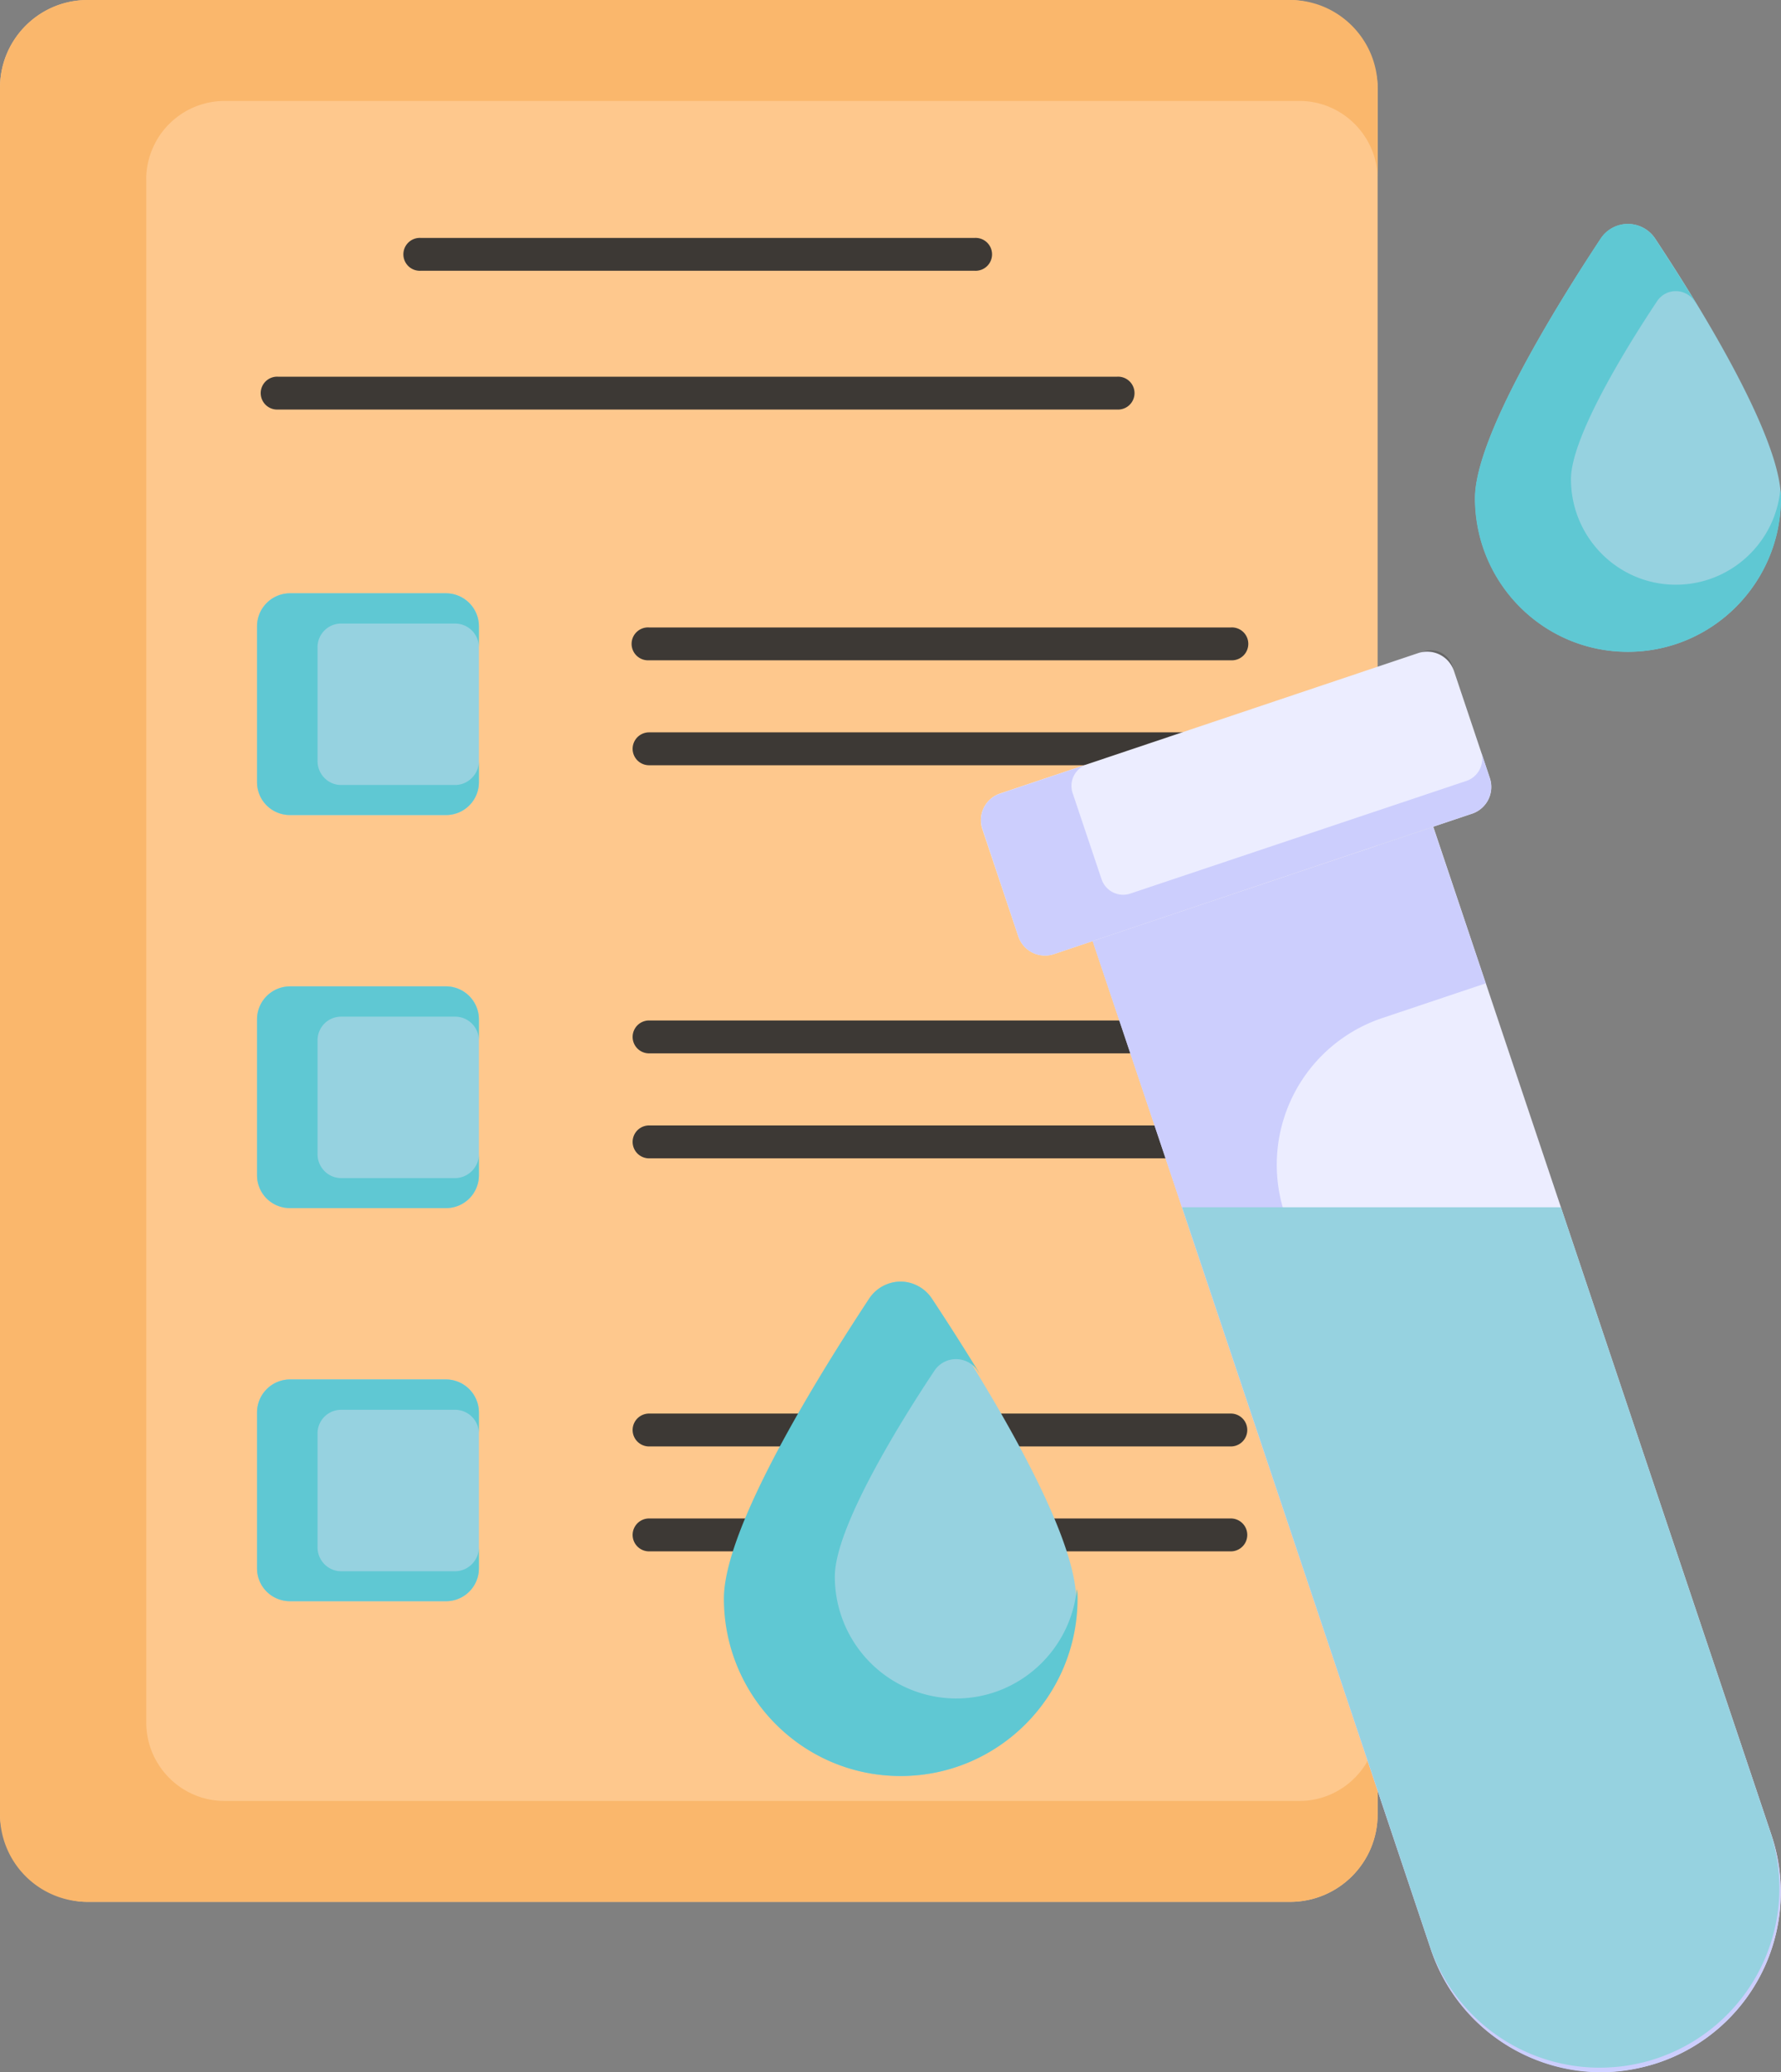
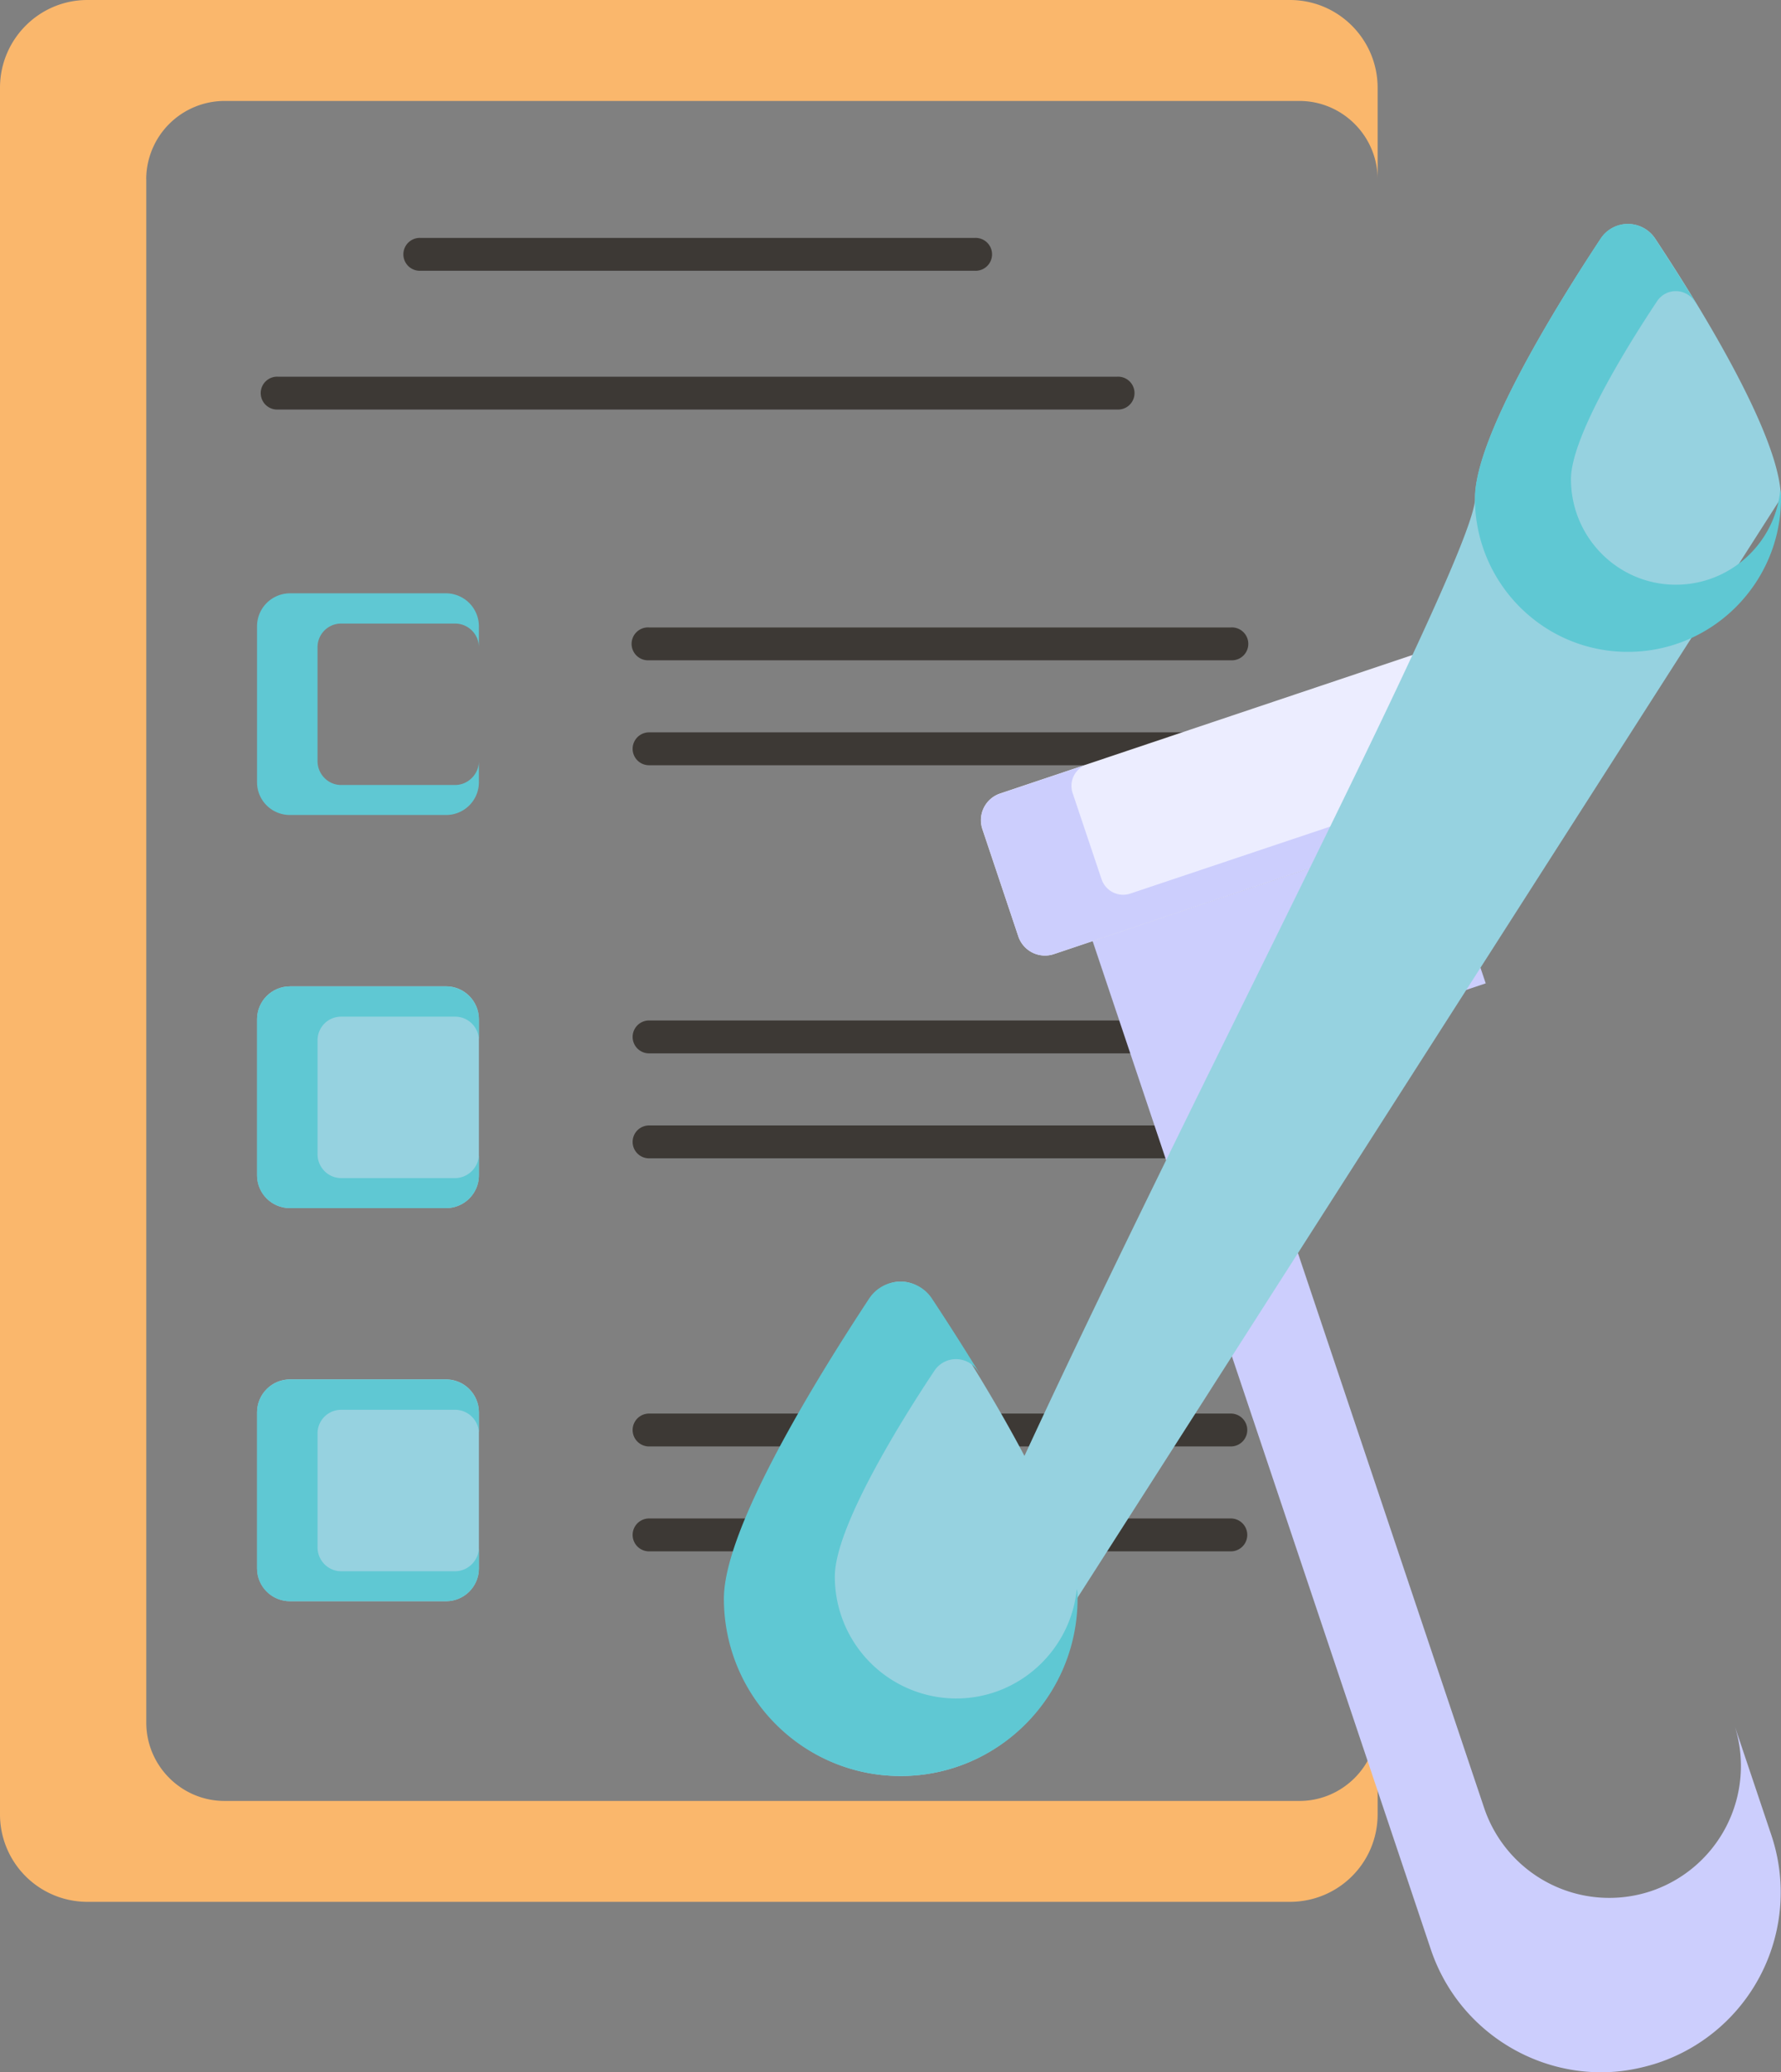
<svg xmlns="http://www.w3.org/2000/svg" data-name="Layer 1" viewBox="0 0 2751.6 3200">
  <rect x="0" y="0" width="2751.6" height="3200" fill="#808080" stroke="none" />
-   <rect width="2128.4" height="2936.8" y=".1" fill="#fec88d" rx="135.3" ry="135.3" />
  <g fill="#3d3935">
    <path d="M1901.6 1019.6h-898.8a25.4 25.4 0 1 1 0-50.7h898.8a25.4 25.4 0 1 1 0 50.7ZM1901.6 1181.7h-898.8a25.4 25.4 0 1 1 0-50.8h898.8a25.4 25.4 0 1 1 0 50.8ZM1901.6 1626.6h-898.8a25.4 25.4 0 1 1 0-50.8h898.8a25.4 25.4 0 1 1 0 50.8ZM1901.6 1788.7h-898.8a25.4 25.4 0 1 1 0-50.8h898.8a25.4 25.4 0 1 1 0 50.8ZM1901.6 2233.6h-898.8a25.4 25.4 0 1 1 0-50.8h898.8a25.4 25.4 0 1 1 0 50.8ZM1901.6 2395.6h-898.8a25.4 25.4 0 1 1 0-50.8h898.8a25.4 25.4 0 1 1 0 50.8ZM1505.7 418.1H650.2a25.4 25.4 0 1 1 0-50.7h855.5a25.4 25.4 0 1 1 0 50.7ZM1726 632.4H429.8a25.4 25.4 0 1 1 0-50.7h1296a25.4 25.4 0 1 1 0 50.7Z" />
  </g>
-   <path fill="#96d2e0" d="M448.1 916.1h241c28 0 50.8 22.8 50.8 50.8v241c0 28-22.8 50.8-50.8 50.8H448c-28 0-50.8-22.8-50.8-50.8v-241c0-28 22.8-50.8 50.8-50.8Z" />
  <path fill="#5fc8d3" d="M490.6 999.5v175.7c0 20.3 16.2 37 36.6 37h175.7c20.3 0 37-16.7 37-37v32.5a50.6 50.6 0 0 1-50.7 50.8H447.9c-28 0-50.8-22.4-50.8-50.8V967a51 51 0 0 1 50.8-50.8h241.3a51 51 0 0 1 50.7 50.8v32.5a36.8 36.8 0 0 0-37-36.6H527.2a36.4 36.4 0 0 0-36.6 36.6Z" />
  <path fill="#96d2e0" d="M448.1 1523h241c28 0 50.8 22.8 50.8 50.9v241c0 28-22.8 50.7-50.8 50.7H448c-28 0-50.8-22.7-50.8-50.8v-241c0-28 22.8-50.7 50.8-50.7ZM448.1 2130h241c28 0 50.8 22.8 50.8 50.8v241c0 28-22.8 50.8-50.8 50.8H448c-28 0-50.8-22.8-50.8-50.8v-241c0-28 22.8-50.8 50.8-50.8Z" />
  <path fill="#5fc8d3" d="M490.6 1606.5v175.7c0 20.3 16.2 37 36.6 37h175.7c20.3 0 37-16.7 37-37v32.5a50.6 50.6 0 0 1-50.7 50.8H447.9c-28 0-50.8-22.3-50.8-50.8V1574a51 51 0 0 1 50.8-50.8h241.3a51 51 0 0 1 50.7 50.8v32.5a36.8 36.8 0 0 0-37-36.6H527.2a36.4 36.4 0 0 0-36.6 36.6ZM490.6 2213.5v175.8c0 20.3 16.2 37 36.6 37h175.7c20.3 0 37-16.7 37-37v32.5a50.6 50.6 0 0 1-50.7 50.7H447.9c-28 0-50.8-22.3-50.8-50.7V2181a51 51 0 0 1 50.8-50.8h241.3a51 51 0 0 1 50.7 50.8v32.5a36.8 36.8 0 0 0-37-36.5H527.2a36.4 36.4 0 0 0-36.6 36.5Z" />
  <path fill="#fab76c" d="M226 276.8V2660c0 66.6 54.3 121 120.9 121h1660.7c66.5 0 120.8-54.4 120.8-121v141.7c0 74.7-60.4 135.1-135.6 135.1H135.1A135 135 0 0 1 0 2802V135.5C0 60.9 60.4 0 135 0h1857.8c75.2 0 135.6 61 135.6 135.6v141.2c0-66.5-54.3-120.9-120.8-120.9H346.9a121.2 121.2 0 0 0-121 120.9Z" />
-   <path fill="#ecedff" d="m2214.4 1276.6 522.5 1557.2a277.4 277.4 0 0 1-526 176.5l-522.6-1557.1 526-176.6Z" />
  <path fill="#cccefd" d="M2562.1 3185.3c-29.4 9.6-58.9 14.7-88.3 14.7-115.8 0-224-73.6-263.1-189.4L1688 1453l526.1-176.2 81.3 241.7-159.9 53.6a238.9 238.9 0 0 0-150.5 302.5l307.9 917a204 204 0 0 0 258 128.6 203.9 203.9 0 0 0 129.5-254l56.3 167.6a277.6 277.6 0 0 1-174.7 351.5Z" />
  <path fill="#ecedff" d="m2301.8 1201.4-55.5-165.4a43.6 43.6 0 0 0-55.2-27.5l-646 216.8a43.6 43.6 0 0 0-27.4 55.1l55.5 165.4a43.6 43.6 0 0 0 55.2 27.5l646-216.8a43.6 43.6 0 0 0 27.4-55.1Z" />
  <path fill="#cccefd" d="m2274.2 1256.4-646 216.9a43.2 43.2 0 0 1-54.9-27.4l-55.3-165.6a42.8 42.8 0 0 1 27.4-54.8l133-44.7a34.8 34.8 0 0 0-21.3 43.6l44.7 133.1a35.2 35.2 0 0 0 44.7 22.3l519.6-174.1a36 36 0 0 0 22.8-42.7l12.7 38.6a43.2 43.2 0 0 1-27.4 54.8Z" />
  <path d="m2243.7 1027.9 2.5 8.1a43.8 43.8 0 0 0-53.8-27.9l6.6-2a35 35 0 0 1 44.7 21.8ZM2289 1163l-42.8-127 42.2 125c0 .5.5 1.5.5 2Z" opacity=".2" />
-   <path fill="#96d2e0" d="M1662.6 2470.5c0 149.9-121.1 272-271 272s-271-122.1-271-272c0-111.7 152.7-354.7 228.8-469 20-30 64.3-30 84.4 0 76.2 114.3 228.8 357.3 228.8 469ZM2751.4 769.2c0 130.7-105.6 237.2-236.3 237.2S2279 899.9 2279 769.2c0-94.8 126.1-298 194-400.6a50.5 50.5 0 0 1 84.4 0c68 102.6 194 305.8 194 400.6Z" />
+   <path fill="#96d2e0" d="M1662.6 2470.5c0 149.9-121.1 272-271 272s-271-122.1-271-272c0-111.7 152.7-354.7 228.8-469 20-30 64.3-30 84.4 0 76.2 114.3 228.8 357.3 228.8 469Zc0 130.7-105.6 237.2-236.3 237.2S2279 899.9 2279 769.2c0-94.8 126.1-298 194-400.6a50.5 50.5 0 0 1 84.4 0c68 102.6 194 305.8 194 400.6Z" />
  <path fill="#5fc8d3" d="M2751.6 769.4c0 130.5-105.7 237.2-236.7 237.2s-236.2-106.7-236.2-237.2c0-95 126.5-298.1 194-400.7a50.3 50.3 0 0 1 84.4 0c18.7 28.4 41.6 64 65.5 103.1-1.6-2.5-3-4.6-4.6-6.6a34.6 34.6 0 0 0-57.9 0c-46.7 70-133 209.7-133 274.7 0 90 72.6 163 162 163 84.3 0 153.3-64.4 161.4-146.2 1 4.6 1 8.6 1 12.7ZM1664.8 2468.5c0 150.8-122 274-273.5 274s-272.9-123.2-272.9-274c0-109.8 146.2-344.5 224.2-463a58.1 58.1 0 0 1 97.4 0 3982 3982 0 0 1 75.7 119c-1.7-2.9-3.5-5.2-5.2-7.6a40 40 0 0 0-67 0c-54 81-153.7 242.4-153.7 317.5a188 188 0 0 0 187.2 188.4c97.4 0 177.2-74.5 186.6-169 1.2 5.3 1.2 10 1.2 14.7Z" />
-   <path fill="#96d2e0" d="M2411.6 1864.3h-585.3l384.5 1146a277.5 277.5 0 0 0 526-176.5l-325.2-969.5Z" />
</svg>